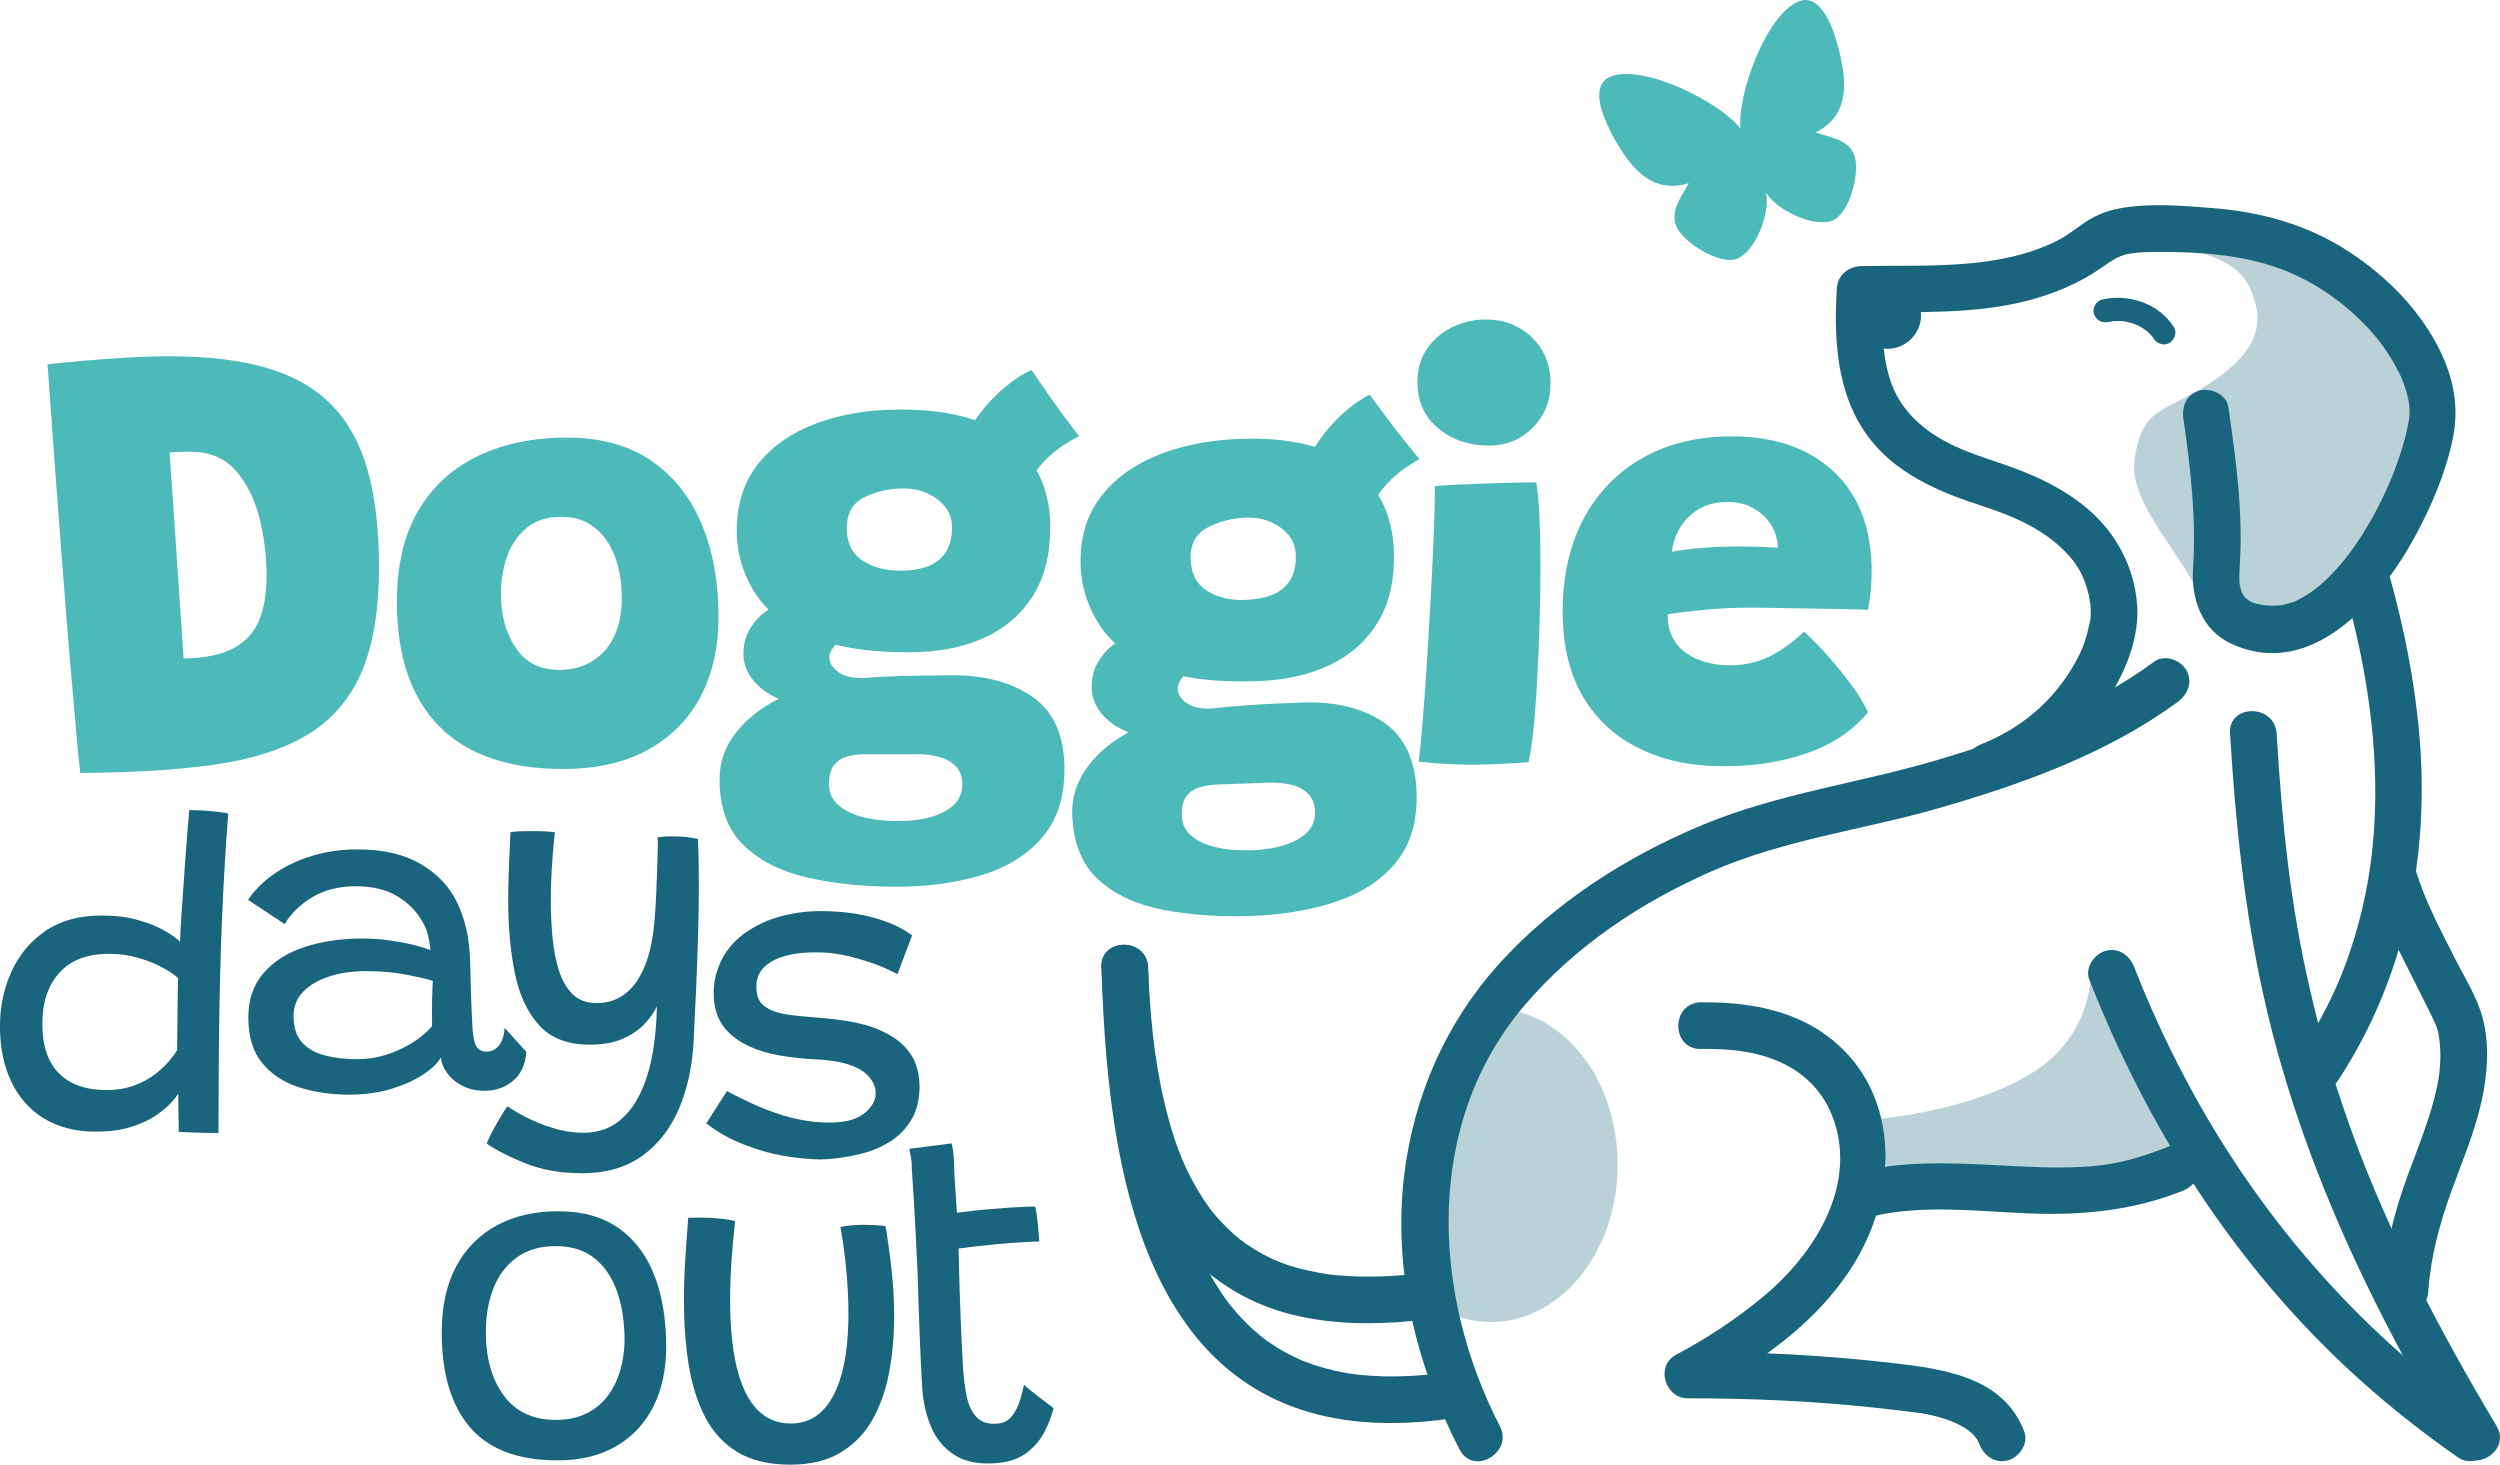
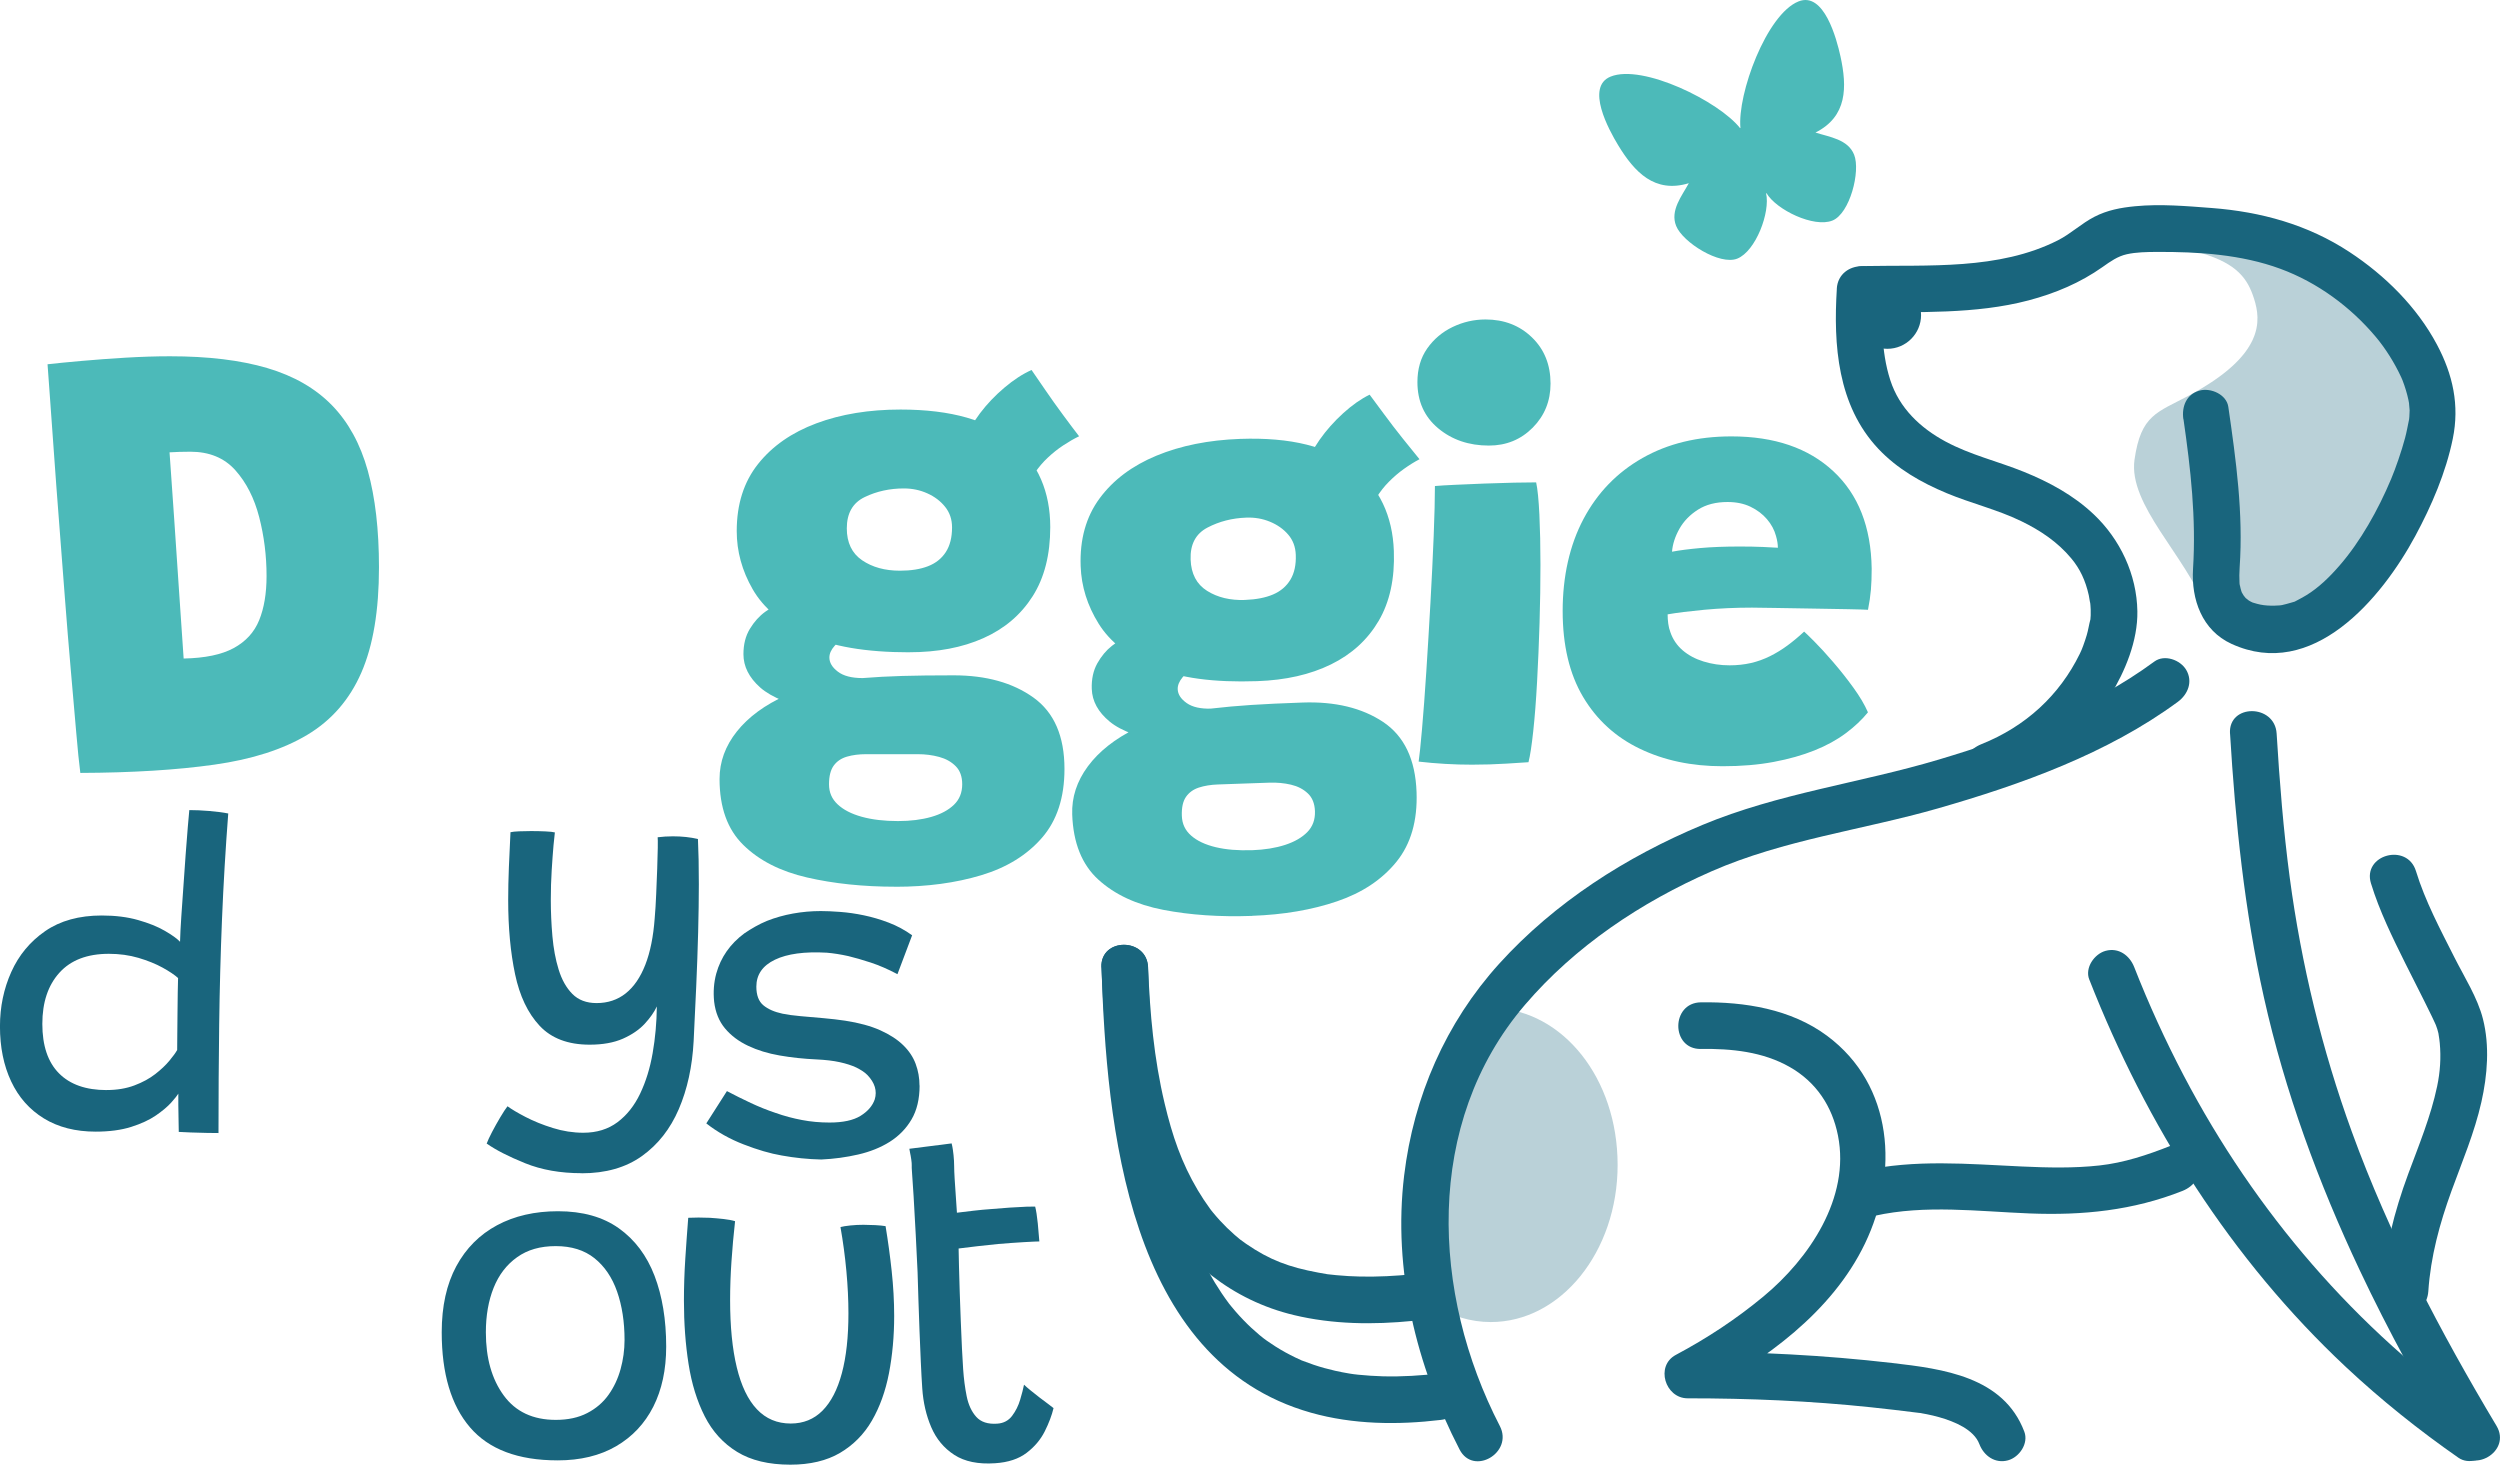
<svg xmlns="http://www.w3.org/2000/svg" id="Layer_1" viewBox="0 0 610 357.38">
  <defs>
    <style>.cls-1,.cls-2{fill:#19657d;}.cls-2{opacity:.3;}.cls-3{fill:#4cbab9;}</style>
  </defs>
  <path class="cls-2" d="M364.64,245.97c-9.62,14.85-15.55,35.03-15.55,57.29,0,5.24.34,10.36.97,15.33,4.13,2.53,8.77,3.99,13.69,3.99,17.09,0,30.95-17.16,30.95-38.33s-13.38-37.69-30.06-38.28Z" />
  <path class="cls-2" d="M561.97,60.6s-32.44-1.12-24.71,1.2c8.71,2.61,11.21,6.31,12.73,11.1,1.69,5.31,2.61,13.71-15.83,23.58-7.89,4.22-11.77,4.71-13.34,15.69-1.57,10.99,12.56,23.54,17.26,36.1,4.52,12.05,15.69,6.28,23.54,3.14,7.85-3.14,21.19-20.4,25.9-29.03,4.71-8.63,7.06-20.4,7.06-25.9s-14.13-19.62-16.48-21.97c-2.35-2.35-16.14-13.91-16.14-13.91Z" />
-   <path class="cls-2" d="M462.79,288.97s9.74-1.22,29.23,0c19.49,1.22,16.91,3.65,30.31,0l13.4-3.65-15.03-48.64s-10.63-3.1-10.63,1.33c0,6.14-3.21,16.55-13.29,23.17-16.61,10.9-42.59,12.21-42.59,12.21l8.59,15.58Z" />
  <path class="cls-1" d="M268.76,236.03c1.22,38.5,6.34,96.01,51.12,108.67,10.26,2.9,21.16,3.02,31.67,1.76,3.05-.36,5.69-2.35,5.69-5.69,0-2.79-2.62-6.05-5.69-5.69-4.7.56-9.43.87-14.17.74-2-.05-3.98-.2-5.97-.39-.14-.01-1.88-.23-.58-.05-.51-.07-1.03-.15-1.54-.23-1.17-.19-2.34-.42-3.5-.68-1.77-.4-3.52-.88-5.24-1.46-.92-.31-1.82-.64-2.73-.99-1.49-.58,1.05.49-.41-.17-.43-.2-.87-.39-1.3-.6-1.71-.82-3.36-1.73-4.96-2.75-.66-.42-1.32-.86-1.96-1.31-.39-.27-.77-.55-1.15-.84,1.07.81-.53-.43-.71-.59-1.35-1.13-2.65-2.33-3.87-3.6-.68-.7-1.35-1.43-1.99-2.17-.33-.38-.64-.76-.96-1.14-.21-.26-.42-.52-.63-.78.37.49.36.47-.04-.05-2.45-3.28-4.56-6.79-6.39-10.45-4.14-8.29-7.03-18.44-9-28.32-2.83-14.23-3.89-28.75-4.35-43.23-.23-7.3-11.61-7.33-11.38,0h0Z" />
  <path class="cls-1" d="M268.76,236.03c.75,19.67,3.01,40.61,12.57,58.2,7.3,13.42,19.45,23.06,34.35,26.64,9.51,2.29,19.42,2.39,29.11,1.42,3.06-.31,5.69-2.4,5.69-5.69,0-2.84-2.61-6-5.69-5.69-4.28.43-8.58.66-12.88.57-1.92-.04-3.85-.15-5.76-.33-2.31-.22-2.17-.2-4.47-.63-7.16-1.33-11.86-3.06-17.63-7.03-.34-.23-1.74-1.27-1.44-1.03s-1.05-.88-1.36-1.15c-1.27-1.11-2.48-2.29-3.62-3.54-.58-.63-1.14-1.29-1.69-1.95-.22-.27-.44-.54-.65-.81.59.76.04.04-.06-.1-1.06-1.45-2.05-2.95-2.97-4.5-4-6.75-6.2-13.23-8.09-21.17-2.6-10.89-3.6-22.06-4.03-33.22-.28-7.3-11.65-7.33-11.38,0h0Z" />
-   <path class="cls-1" d="M514.43,78.59c.31-.07.63-.12.94-.19.36-.07-.57.05-.02,0,.14-.01.28-.03.42-.04.67-.05,1.34-.04,2.01,0,.09,0,.47.09.53.05-.08.06-.57-.09-.13-.02.31.05.62.11.93.18.65.15,1.28.34,1.9.57.06.02.33.17.39.15-.14.06-.51-.23-.02,0,.28.13.55.27.82.42s.53.3.79.47c.2.13.52.47.74.51-.28-.22-.35-.27-.18-.14.05.04.1.08.15.13.13.11.25.21.37.32.22.2.43.4.63.62.15.16.51.45.57.66-.03-.11-.32-.45-.1-.12.1.16.21.31.32.47.8,1.25,2.57,1.87,3.89,1.02,1.25-.81,1.88-2.55,1.02-3.89-3.64-5.71-11.03-8.16-17.49-6.68-1.45.33-2.45,2.08-1.99,3.5.49,1.52,1.94,2.34,3.5,1.99h0Z" />
  <path class="cls-1" d="M532.77,102.29c1.76,12.18,3.11,24.18,2.33,36.5-.47,7.46,2.2,15.02,9.38,18.31,19.77,9.07,36.59-10.99,44.86-26.34,3.98-7.39,7.45-15.46,9.14-23.71,1.67-8.16.04-15.62-3.86-22.96-4.9-9.21-12.67-16.89-21.33-22.59-10.19-6.7-21.6-9.83-33.66-10.75-6.18-.47-12.45-1.02-18.64-.43-3.52.34-6.81.95-9.98,2.59s-5.71,4.11-8.85,5.71c-14.48,7.35-31.67,5.98-47.39,6.3-7.31.15-7.34,11.53,0,11.38,13.34-.27,27.19.43,40.21-3.01,6.48-1.71,12.59-4.28,18.06-8.15,1.88-1.33,3.66-2.61,5.92-3.11s4.8-.55,7.26-.56c10.1-.05,20.66.6,30.2,4.12,9.03,3.33,17.11,9.27,23.28,16.62,2.34,2.78,4.56,6.31,6.19,9.83.22.47.36.8.75,1.92.27.79.52,1.6.73,2.41.2.78.37,1.56.5,2.35-.19-1.12.08,1.02.08,1.42,0,.51-.04,1.02-.07,1.54-.02.31-.07.63-.09.94.02-.17.25-1.33.03-.31-.32,1.52-.58,3.04-.98,4.54-.86,3.27-2.38,7.59-3.4,10.01-3.16,7.54-7.51,15.29-12.59,21.13-2.61,3.01-5.2,5.45-8.02,7.19-.7.44-1.43.83-2.16,1.21-1.3.66-.22.22-1.6.65-.75.23-1.5.42-2.27.6-.3.07-1.42.17-.28.06-.52.05-1.03.07-1.55.08-1.22.02-2.32-.03-3.45-.26-.53-.11-1.05-.25-1.56-.41-1.09-.35.28.17-.76-.31-.31-.14-.61-.35-.9-.54.94.61-.15-.14-.36-.34s-1-1.35-.27-.24c-.24-.37-.45-.74-.67-1.13-.5-.88,0,0,.06.19-.14-.4-.27-.79-.37-1.2s-.17-.8-.26-1.2c.18.84.05.73.01-.06-.06-1.27-.06-2.52.03-3.78.92-13.21-.87-26.18-2.76-39.23-.44-3.04-4.3-4.71-7-3.97-3.27.9-4.41,3.94-3.97,7h0Z" />
  <path class="cls-1" d="M448.19,70.41c-.86,13.78.16,28.48,10.09,39.06,4.63,4.93,10.5,8.27,16.68,10.85,5.98,2.5,12.38,4,18.22,6.84,4.67,2.27,8.86,5.07,12.2,9.07,2.13,2.55,3.46,5.36,4.28,8.99.09.41.47,2.94.3,1.39.08.71.15,1.42.17,2.13.02.47.02.93,0,1.4-.01.28-.05.57-.06.85-.05,1.53.27-.91,0,.1-.35,1.27-.52,2.59-.9,3.86-.26.89-.56,1.77-.88,2.64-.11.31-.23.62-.36.92-.25.6-.25.62-.02.06-.14.32-.29.64-.44.96-4.96,10.13-13.21,17.74-24.04,22.06-2.85,1.14-4.85,3.8-3.97,7,.75,2.71,4.13,5.12,7,3.97,11.63-4.64,21.77-12.06,28.41-22.81,3.68-5.96,6.77-13.45,6.65-20.59-.14-8.99-4.2-17.59-10.71-23.72-4.92-4.63-10.8-7.81-17.02-10.33-6.33-2.56-13.02-4.11-19.07-7.37-6.17-3.32-11.28-8.16-13.48-14.96-2.33-7.2-2.15-14.88-1.68-22.35.46-7.31-10.92-7.28-11.38,0h0Z" />
  <path class="cls-1" d="M525.66,161.42c-15.55,11.44-34.19,18.41-52.55,23.9-19.18,5.74-39.17,8.23-57.73,15.97-18.55,7.74-35.99,18.87-49.56,33.84-13.08,14.44-20.89,32.4-23.21,51.69-2.78,23.07,2.95,46.41,13.53,66.87,3.36,6.51,13.18.76,9.82-5.74-16.68-32.25-18.59-73.9,6.13-102.77,12.27-14.34,28.35-25.06,45.55-32.59,17.65-7.72,36.81-10.07,55.21-15.34,20.32-5.83,41.37-13.37,58.55-26.01,2.47-1.82,3.71-4.93,2.04-7.78-1.43-2.44-5.29-3.87-7.78-2.04h0Z" />
  <path class="cls-1" d="M415,255.94c7.45-.1,15.15.66,21.73,4.43,6.41,3.66,10.32,9.53,11.74,16.73,3.01,15.2-7.06,30.02-18.2,39.25-6.66,5.52-13.72,10.17-21.36,14.24-5.06,2.69-2.63,10.6,2.87,10.6,14.97,0,29.89.62,44.78,2.19,3.85.41,7.7.86,11.55,1.35,3.46.43-.79-.24.83.12.39.09.8.14,1.19.22,1.01.2,2.02.44,3.01.72,3.77,1.07,8.47,3.01,9.82,6.56,1.09,2.87,3.84,4.84,7,3.97,2.75-.76,5.07-4.11,3.97-7-5.08-13.42-19.83-15.31-32.25-16.75-16.59-1.92-33.2-2.75-49.9-2.76.96,3.53,1.91,7.07,2.87,10.6,16.02-8.52,32.34-20.21,40.4-36.98,8.28-17.22,7.01-38.62-9.25-50.7-8.79-6.53-20.11-8.31-30.8-8.16-7.31.1-7.34,11.47,0,11.38h0Z" />
  <path class="cls-1" d="M529.51,279.62c-5.53,2.19-11.29,4.1-17.22,4.75-6.31.7-12.69.54-19.03.25-13-.6-26.06-1.8-38.89,1.07-7.14,1.6-4.12,12.57,3.02,10.97,12.38-2.77,25.31-1.07,37.85-.58,12.93.51,25.19-.71,37.29-5.5,2.85-1.13,4.85-3.81,3.97-7-.75-2.72-4.12-5.11-7-3.97h0Z" />
-   <path class="cls-1" d="M572.27,144.21c5.23,18.84,8.27,38.3,7.02,57.88-.47,7.32-1.55,14.35-3.36,21.5-.83,3.26-1.79,6.48-2.9,9.65-1.04,2.99-2.09,5.63-3.12,7.9-2.61,5.79-5.7,11.35-9.18,16.66-4.02,6.14,5.82,11.85,9.82,5.74,16.56-25.27,22.5-55.38,19.68-85.28-1.18-12.56-3.63-24.94-7-37.09-1.95-7.04-12.93-4.05-10.97,3.02h0Z" />
+   <path class="cls-1" d="M572.27,144.21h0Z" />
  <path class="cls-1" d="M509.78,238.99c13.95,35.57,34.64,68.36,62.63,94.57,8.59,8.04,17.8,15.4,27.45,22.13,2.52,1.76,6.32.46,7.78-2.04,1.66-2.83.49-6.02-2.04-7.78-30.7-21.43-55.36-50.25-72.73-83.35-4.52-8.62-8.57-17.48-12.12-26.54-1.12-2.86-3.81-4.85-7-3.97-2.72.75-5.1,4.12-3.97,7h0Z" />
  <path class="cls-1" d="M544.13,178.98c1.3,21.6,3.53,43.21,8.26,64.36,5.14,23.04,13.31,45.25,23.37,66.57,7.07,14.99,15.07,29.52,23.57,43.74,3.75,6.28,13.59.56,9.82-5.74-13.68-22.88-26.17-46.63-35.29-71.72-7.29-20.05-12.35-40.98-15.16-62.03-1.54-11.57-2.49-23.44-3.2-35.17-.44-7.27-11.82-7.32-11.38,0h0Z" />
  <circle class="cls-1" cx="460.51" cy="76.88" r="7.09" />
  <path class="cls-1" d="M460.51,85.11c-4.53,0-8.23-3.69-8.23-8.23s3.69-8.23,8.23-8.23,8.23,3.69,8.23,8.23-3.69,8.23-8.23,8.23ZM460.51,70.93c-3.28,0-5.95,2.67-5.95,5.95s2.67,5.95,5.95,5.95,5.95-2.67,5.95-5.95-2.67-5.95-5.95-5.95Z" />
  <path class="cls-1" d="M578.53,215.58c2.06,6.72,5.22,13.12,8.33,19.4,1.53,3.07,3.09,6.13,4.63,9.2.64,1.28,1.28,2.56,1.9,3.86.23.48.45.95.67,1.43.13.29.26.58.39.87-.15-.34-.31-.82-.09-.2.24.66.47,1.29.61,1.97.09.43.13.87.2,1.3.17,1.06.04.18,0-.03.05.37.09.73.13,1.1.33,3.57.1,7.08-.64,10.59-1.55,7.36-4.45,14.33-7.05,21.36-3.44,9.3-5.83,18.73-6.48,28.65-.2,3.07,2.76,5.69,5.69,5.69,3.25,0,5.49-2.61,5.69-5.69.56-8.46,2.77-16.54,5.65-24.48,2.61-7.17,5.62-14.24,7.3-21.71,1.47-6.54,2.05-13.67.38-20.26-1.31-5.18-4.54-10.22-6.93-14.96-3.47-6.88-7.16-13.76-9.42-21.13-2.14-6.98-13.12-4-10.97,3.02h0Z" />
  <path class="cls-3" d="M392.99,18.69c7.8-3.16,26.48,6.06,31.6,12.59v-.08s.08.05.08.05c-.8-8.26,6.36-27.81,14.19-30.91,6.19-2.45,9.27,9.1,10.21,13.39,1.65,7.53,1.68,14.7-6.09,18.61,3.37,1.1,7.92,1.62,9.43,5.42,1.6,4.02-1.04,14.36-5.31,16.06-4.5,1.8-13.67-2.6-16.09-6.71l-.02.08-.07-.05c1.08,4.65-2.52,14.15-7.02,15.96-4.26,1.71-13.3-3.95-14.92-7.97-1.53-3.79,1.41-7.32,3.09-10.43-8.32,2.53-13.24-2.68-17.24-9.27-2.28-3.75-8.02-14.24-1.84-16.74Z" />
  <path class="cls-3" d="M19.6,188.6c-.3-2.3-.64-5.63-1.01-9.99-.38-4.37-.81-9.38-1.31-15.05s-.98-11.62-1.46-17.86c-.47-6.24-.95-12.42-1.42-18.53-.48-6.11-.9-11.8-1.27-17.07-.38-5.26-.7-9.77-.97-13.51-.28-3.74-.46-6.31-.56-7.71,2.19-.25,4.98-.52,8.35-.82,3.37-.3,6.94-.56,10.71-.79,3.77-.22,7.38-.34,10.82-.34,9.33,0,17.25.96,23.74,2.88,6.49,1.92,11.74,4.94,15.76,9.06,4.02,4.12,6.94,9.45,8.76,15.98,1.82,6.54,2.73,14.4,2.73,23.58,0,10.53-1.43,19.09-4.3,25.68-2.87,6.59-7.28,11.66-13.21,15.2-5.94,3.55-13.49,5.97-22.65,7.26-9.16,1.3-20.05,1.97-32.68,2.02ZM44.83,160.68c5.19-.1,9.26-.95,12.2-2.55,2.94-1.6,5.02-3.87,6.21-6.81,1.2-2.94,1.8-6.54,1.8-10.78,0-4.94-.6-9.73-1.8-14.37-1.2-4.64-3.15-8.46-5.84-11.46-2.69-2.99-6.34-4.49-10.93-4.49-.85,0-1.75.01-2.7.04-.95.03-1.75.06-2.4.11.35,4.79.72,10.14,1.12,16.06.4,5.91.8,11.85,1.2,17.82.4,5.97.77,11.44,1.12,16.43Z" />
-   <path class="cls-3" d="M137.35,187.63c-13.28,0-23.35-3.48-30.21-10.44-6.86-6.96-10.29-17.08-10.29-30.36,0-8.99,1.76-16.43,5.28-22.35,3.52-5.91,8.4-10.34,14.64-13.29,6.24-2.94,13.42-4.42,21.56-4.42s15.01,1.86,20.48,5.58c5.47,3.72,9.58,8.86,12.35,15.42,2.77,6.56,4.16,14.11,4.16,22.65,0,7.54-1.47,14.08-4.42,19.62-2.95,5.54-7.24,9.86-12.88,12.95-5.64,3.09-12.53,4.64-20.66,4.64ZM136.45,163.45c2.29,0,4.38-.4,6.25-1.2,1.87-.8,3.48-1.95,4.83-3.44,1.35-1.5,2.38-3.33,3.11-5.5.72-2.17,1.08-4.6,1.08-7.3,0-3.94-.59-7.41-1.76-10.41-1.17-2.99-2.85-5.33-5.02-7-2.17-1.67-4.83-2.51-7.97-2.51-3.5,0-6.34.92-8.53,2.77-2.2,1.85-3.78,4.21-4.76,7.08-.97,2.87-1.46,5.8-1.46,8.8,0,5.34,1.21,9.8,3.63,13.36,2.42,3.57,5.95,5.35,10.6,5.35Z" />
  <path class="cls-3" d="M218.54,216.36c-7.89,0-15.09-.75-21.6-2.25-6.51-1.5-11.71-4.14-15.57-7.94-3.87-3.79-5.8-9.16-5.8-16.1,0-4.19,1.41-8.06,4.23-11.6,2.82-3.54,6.84-6.49,12.06-8.83,5.22-2.35,11.42-3.74,18.6-4.19,3.09-.25,6.33-.42,9.7-.52,3.37-.1,7.55-.15,12.54-.15,7.93,0,14.42,1.81,19.47,5.43,5.04,3.62,7.56,9.42,7.56,17.41,0,6.99-1.83,12.59-5.5,16.81-3.67,4.22-8.61,7.26-14.83,9.13-6.21,1.87-13.16,2.81-20.85,2.81ZM221.83,159.16c-10.58,0-18.94-1.43-25.08-4.31-6.14-2.87-10.51-6.56-13.1-11.08-2.6-4.52-3.89-9.25-3.89-14.19,0-6.54,1.73-11.99,5.2-16.36,3.47-4.37,8.21-7.67,14.22-9.92,6.02-2.25,12.86-3.37,20.55-3.37,12.38,0,21.56,2.63,27.55,7.9,5.99,5.27,8.98,12.19,8.98,20.78,0,6.74-1.43,12.37-4.3,16.88-2.87,4.52-6.88,7.93-12.02,10.22-5.14,2.3-11.18,3.44-18.12,3.44ZM200.19,173.69c-7.09-1.55-11.99-3.53-14.71-5.95-2.72-2.42-4.08-5.13-4.08-8.12,0-2.4.52-4.45,1.57-6.18s2.29-3.11,3.74-4.16c1.45-1.05,2.77-1.75,3.97-2.1l16.85,8.09c-1.75.6-3.05,1.37-3.89,2.32-.85.95-1.27,1.9-1.27,2.85,0,1.25.69,2.4,2.06,3.44,1.37,1.05,3.38,1.57,6.03,1.57l-10.26,8.24ZM219.13,200.34c3.04,0,5.74-.34,8.09-1.01,2.35-.67,4.19-1.66,5.54-2.96,1.35-1.3,2.02-2.97,2.02-5.02,0-1.85-.52-3.31-1.57-4.38-1.05-1.07-2.4-1.83-4.05-2.28-1.65-.45-3.39-.67-5.24-.67h-12.58c-1.75,0-3.31.2-4.68.6-1.37.4-2.45,1.12-3.22,2.17-.77,1.05-1.16,2.57-1.16,4.57s.7,3.58,2.1,4.9c1.4,1.32,3.36,2.33,5.88,3.03,2.52.7,5.48,1.05,8.87,1.05ZM219.58,139.25c2.7,0,4.98-.36,6.85-1.09,1.87-.72,3.32-1.87,4.34-3.44,1.02-1.57,1.53-3.58,1.53-6.03,0-1.95-.56-3.62-1.69-5.02-1.12-1.4-2.57-2.5-4.34-3.29-1.77-.8-3.68-1.2-5.73-1.2-3.44,0-6.63.7-9.54,2.1-2.92,1.4-4.38,3.94-4.38,7.64,0,3.49,1.25,6.09,3.74,7.79,2.5,1.7,5.57,2.54,9.21,2.54ZM250.58,119.71l-14.9-12.58c.6-1.95,1.75-4.04,3.44-6.29,1.7-2.25,3.68-4.33,5.95-6.25,2.27-1.92,4.48-3.36,6.63-4.31.8,1.15,1.9,2.75,3.29,4.79,1.4,2.05,2.87,4.12,4.42,6.21,1.55,2.1,2.84,3.82,3.89,5.17-1.25.6-2.53,1.34-3.85,2.21-1.32.87-2.58,1.87-3.78,3-1.2,1.12-2.25,2.36-3.15,3.7-.9,1.35-1.55,2.8-1.95,4.34Z" />
  <path class="cls-3" d="M305.5,223.48c-7.88.28-15.1-.21-21.67-1.48-6.56-1.27-11.84-3.73-15.84-7.38-4-3.65-6.13-8.95-6.37-15.88-.15-4.19,1.13-8.11,3.82-11.75,2.69-3.64,6.6-6.73,11.74-9.26,5.13-2.53,11.28-4.15,18.44-4.85,3.08-.36,6.31-.65,9.67-.87,3.36-.22,7.54-.42,12.53-.59,7.93-.28,14.48,1.3,19.65,4.73,5.16,3.44,7.89,9.15,8.17,17.13.25,6.98-1.39,12.65-4.9,16.99-3.52,4.34-8.35,7.56-14.49,9.65-6.14,2.09-13.06,3.27-20.74,3.54ZM306.77,166.2c-10.57.37-18.98-.76-25.22-3.41-6.24-2.65-10.73-6.19-13.48-10.61-2.75-4.42-4.22-9.1-4.39-14.04-.23-6.53,1.31-12.04,4.62-16.53,3.31-4.49,7.93-7.96,13.86-10.42,5.93-2.46,12.74-3.82,20.42-4.1,12.37-.44,21.64,1.87,27.81,6.92,6.17,5.05,9.41,11.87,9.71,20.45.24,6.73-1,12.41-3.7,17.02-2.71,4.62-6.59,8.16-11.65,10.64-5.06,2.48-11.05,3.84-17.99,4.08ZM285.66,181.49c-7.14-1.29-12.11-3.1-14.91-5.43-2.81-2.32-4.26-4.98-4.36-7.97-.08-2.39.37-4.47,1.35-6.23.99-1.76,2.18-3.19,3.59-4.29,1.41-1.1,2.71-1.84,3.89-2.23l17.12,7.48c-1.73.66-3,1.48-3.81,2.46-.81.98-1.2,1.94-1.17,2.89.04,1.25.77,2.37,2.18,3.37,1.41,1,3.44,1.45,6.08,1.36l-9.96,8.59ZM305.53,207.45c3.04-.11,5.72-.54,8.05-1.3,2.32-.76,4.13-1.81,5.43-3.15,1.3-1.34,1.91-3.04,1.84-5.08-.07-1.85-.64-3.29-1.73-4.32-1.09-1.04-2.46-1.75-4.12-2.14-1.66-.39-3.41-.55-5.26-.49-1.15.04-2.49.09-4.04.14-1.55.05-3.07.11-4.56.16s-2.82.1-3.97.14c-1.75.06-3.3.32-4.66.76-1.36.45-2.4,1.21-3.14,2.28-.74,1.08-1.07,2.61-1,4.61s.82,3.55,2.27,4.83c1.44,1.27,3.44,2.21,5.98,2.82,2.54.61,5.51.85,8.9.73ZM303.82,146.38c2.69-.1,4.96-.54,6.81-1.33,1.85-.79,3.25-1.99,4.22-3.59.97-1.61,1.41-3.63,1.32-6.08-.07-1.94-.69-3.6-1.86-4.95-1.17-1.36-2.66-2.4-4.46-3.14-1.8-.74-3.72-1.07-5.77-.99-3.44.12-6.6.93-9.46,2.43-2.87,1.5-4.24,4.1-4.11,7.79.12,3.49,1.46,6.04,4.02,7.65,2.56,1.61,5.65,2.35,9.29,2.22ZM334.1,125.75l-15.33-12.04c.53-1.97,1.6-4.1,3.22-6.41s3.53-4.46,5.73-6.46c2.2-2,4.36-3.51,6.47-4.54.84,1.12,1.99,2.68,3.46,4.67,1.47,2,3.01,4.01,4.64,6.05,1.62,2.04,2.98,3.72,4.07,5.03-1.22.64-2.48,1.42-3.77,2.34-1.29.92-2.51,1.96-3.67,3.13-1.16,1.16-2.16,2.44-3.01,3.81-.85,1.38-1.45,2.85-1.79,4.41Z" />
  <path class="cls-3" d="M363.29,108.72c-4.89,0-9.02-1.41-12.39-4.23-3.37-2.82-5.05-6.58-5.05-11.27,0-3.19.8-5.93,2.39-8.2,1.6-2.27,3.67-4.02,6.21-5.24,2.54-1.22,5.22-1.83,8.01-1.83,4.54,0,8.32,1.46,11.34,4.38,3.02,2.92,4.53,6.68,4.53,11.27,0,4.24-1.45,7.82-4.34,10.74-2.9,2.92-6.46,4.38-10.7,4.38ZM372.94,185.98c-.85.05-2.62.16-5.31.34-2.7.17-5.52.26-8.46.26-2.15,0-4.32-.06-6.51-.19-2.2-.13-4.37-.31-6.51-.56.2-1.3.47-3.93.82-7.9.35-3.97.7-8.66,1.05-14.08.35-5.41.69-11.02,1.01-16.81.32-5.79.59-11.22.79-16.28s.3-9.12.3-12.17c1.15-.1,2.81-.2,4.98-.3,2.17-.1,4.53-.2,7.07-.3,2.54-.1,4.96-.17,7.26-.22,2.29-.05,4.09-.07,5.39-.07.35,1.6.61,4.22.79,7.86.17,3.64.26,7.71.26,12.2s-.07,9.28-.22,14.22c-.15,4.94-.35,9.71-.6,14.3-.25,4.59-.56,8.64-.94,12.13-.38,3.49-.76,6.02-1.16,7.56Z" />
  <path class="cls-3" d="M455.8,173.78c-1.45,1.8-3.26,3.51-5.43,5.13-2.17,1.62-4.72,3.02-7.64,4.19-2.92,1.17-6.24,2.11-9.96,2.81-3.72.7-7.87,1.05-12.47,1.05-7.54,0-14.26-1.42-20.18-4.27-5.92-2.84-10.53-7.06-13.85-12.65-3.32-5.59-4.98-12.58-4.98-20.96s1.69-16.07,5.09-22.46c3.39-6.39,8.18-11.34,14.38-14.86,6.19-3.52,13.42-5.28,21.71-5.28,10.48,0,18.77,2.83,24.86,8.5,6.09,5.66,9.21,13.59,9.36,23.77,0,1.95-.06,3.67-.19,5.17-.13,1.5-.36,3.12-.71,4.87-.75-.05-2.41-.1-4.98-.15-2.57-.05-5.45-.1-8.65-.15-3.2-.05-6.17-.1-8.91-.15s-4.67-.08-5.76-.08c-4.04,0-7.91.18-11.61.52-3.69.35-6.69.72-8.98,1.12,0,.75.05,1.5.15,2.25.1.75.27,1.45.52,2.1.6,1.75,1.6,3.22,2.99,4.42,1.4,1.2,3.09,2.11,5.09,2.73,2,.62,4.12.94,6.37.94,1.84,0,3.58-.19,5.2-.56,1.62-.37,3.18-.94,4.68-1.68,1.5-.75,2.92-1.62,4.27-2.62,1.35-1,2.7-2.12,4.04-3.37.3.25,1.12,1.05,2.47,2.4,1.35,1.35,2.88,3.02,4.6,5.02,1.72,2,3.37,4.08,4.94,6.25,1.57,2.17,2.76,4.18,3.56,6.03ZM407.96,134.62c1.85-.35,4.16-.65,6.93-.9,2.77-.25,6-.37,9.7-.37,2.05,0,3.92.04,5.62.11,1.7.08,2.89.14,3.59.19,0-.85-.15-1.8-.45-2.85-.4-1.5-1.14-2.87-2.21-4.12-1.07-1.25-2.41-2.26-4.01-3.03-1.6-.77-3.47-1.16-5.61-1.16-2.85,0-5.25.62-7.22,1.87-1.97,1.25-3.48,2.81-4.53,4.68-1.05,1.87-1.65,3.73-1.8,5.58Z" />
  <path class="cls-1" d="M43.62,276.18c0-.63-.02-1.57-.05-2.84-.04-1.27-.06-2.52-.06-3.75v-2.74c-.26.44-.83,1.16-1.71,2.15-.88.99-2.13,2.04-3.73,3.15-1.6,1.1-3.62,2.04-6.05,2.81-2.43.77-5.32,1.16-8.67,1.16-4.93,0-9.15-1.08-12.65-3.23-3.5-2.15-6.16-5.16-7.98-9.03-1.82-3.87-2.73-8.34-2.73-13.42,0-4.75.92-9.18,2.76-13.28,1.84-4.1,4.6-7.43,8.28-9.97,3.68-2.54,8.28-3.81,13.8-3.81,3.31,0,6.27.37,8.86,1.11,2.6.74,4.77,1.61,6.51,2.62,1.75,1.01,2.99,1.9,3.73,2.68.04-1.62.14-3.63.3-6.02.17-2.39.34-4.93.53-7.62.18-2.69.37-5.29.55-7.81.18-2.52.36-4.74.52-6.65.17-1.91.29-3.26.36-4.03,1.47,0,3.1.07,4.89.22,1.78.15,3.32.35,4.61.61-.66,8.61-1.17,17.18-1.52,25.7-.35,8.52-.58,17.12-.69,25.79-.11,8.67-.17,17.5-.17,26.48-.55,0-1.48-.01-2.79-.03-1.31-.02-2.62-.06-3.95-.11-1.33-.06-2.32-.1-2.98-.14ZM26.01,265.97c2.54,0,4.8-.38,6.79-1.13,1.99-.75,3.68-1.67,5.08-2.76,1.4-1.09,2.55-2.17,3.45-3.26.9-1.09,1.54-1.96,1.9-2.62,0-.85,0-2.09.03-3.73.02-1.64.03-3.37.05-5.19s.04-3.52.06-5.11c.02-1.58.05-2.76.08-3.53-.85-.77-2.11-1.62-3.78-2.54-1.67-.92-3.64-1.71-5.88-2.38-2.24-.66-4.66-.99-7.23-.99-5.27,0-9.29,1.54-12.06,4.61-2.78,3.07-4.17,7.24-4.17,12.51s1.35,9.31,4.06,12.04c2.7,2.73,6.58,4.09,11.62,4.09Z" />
-   <path class="cls-1" d="M85.33,267.1c-4.6,0-8.77-.62-12.51-1.85-3.74-1.23-6.71-3.22-8.92-5.96-2.21-2.74-3.31-6.4-3.31-10.96s1.23-8.01,3.7-10.88c2.47-2.87,5.81-5,10.02-6.38,4.21-1.38,8.94-2.07,14.16-2.07,2.43,0,4.8.18,7.12.53,2.32.35,4.33.76,6.02,1.21,1.69.46,2.83.82,3.42,1.08-.11-1.21-.32-2.46-.64-3.73-.31-1.27-.78-2.38-1.41-3.34-1.4-2.47-3.43-4.5-6.1-6.1-2.67-1.6-6.01-2.4-10.02-2.4-4.24,0-7.82.91-10.77,2.73-2.95,1.82-5.15,3.99-6.63,6.49l-8.95-5.91c1.62-2.39,3.75-4.51,6.41-6.35,2.65-1.84,5.7-3.29,9.17-4.36,3.46-1.07,7.18-1.6,11.15-1.6,6.18,0,11.3,1.18,15.35,3.53,4.05,2.36,7.01,5.47,8.89,9.33.96,1.95,1.71,4.09,2.27,6.4.55,2.32.88,5.19.99,8.61.07,3.61.16,6.68.25,9.22.09,2.54.19,4.73.3,6.57.18,2.39.55,3.94,1.1,4.64.55.7,1.34,1.05,2.38,1.05,1.18,0,2.17-.5,2.98-1.52.81-1.01,1.27-2.44,1.38-4.28l5.3,5.85c-.22,3.09-1.31,5.45-3.26,7.07-1.95,1.62-4.23,2.43-6.85,2.43-2.06,0-3.87-.4-5.44-1.19-1.57-.79-2.81-1.81-3.73-3.06-.92-1.25-1.45-2.54-1.6-3.87-.74,1.36-2.17,2.74-4.28,4.14-2.12,1.4-4.71,2.57-7.79,3.51-3.07.94-6.47,1.41-10.19,1.41ZM87.32,258.43c2.39,0,4.73-.37,7.01-1.1,2.28-.74,4.39-1.71,6.32-2.93,1.93-1.21,3.53-2.56,4.78-4.03-.04-2.28-.04-4.31,0-6.1.04-1.78.09-3.43.17-4.94-1.07-.37-3.11-.86-6.13-1.46-3.02-.61-6.42-.91-10.22-.91-3.28,0-6.25.43-8.92,1.3-2.67.87-4.79,2.11-6.35,3.73-1.57,1.62-2.35,3.57-2.35,5.85,0,2.76.67,4.91,2.01,6.43,1.34,1.53,3.2,2.61,5.55,3.23,2.36.63,5.06.94,8.12.94Z" />
  <path class="cls-1" d="M141.89,286.26c-5.15,0-9.74-.81-13.75-2.43-4.01-1.62-7.14-3.22-9.39-4.8.26-.7.7-1.65,1.32-2.84.63-1.2,1.29-2.38,1.99-3.56.7-1.18,1.29-2.08,1.77-2.7,1,.73,2.47,1.61,4.42,2.62,1.95,1.01,4.16,1.91,6.63,2.68,2.47.77,4.95,1.16,7.45,1.16,3.27,0,6.05-.86,8.34-2.57,2.28-1.71,4.12-4.03,5.52-6.96,1.4-2.93,2.42-6.23,3.06-9.91.64-3.68.98-7.47,1.02-11.38-.63,1.36-1.61,2.77-2.95,4.22-1.34,1.45-3.12,2.67-5.33,3.65-2.21.97-4.91,1.46-8.12,1.46-5.26,0-9.33-1.54-12.2-4.61-2.87-3.07-4.87-7.27-5.99-12.59s-1.68-11.35-1.68-18.08c0-2.57.06-5.24.17-8,.11-2.76.24-5.61.39-8.56.48-.11,1.18-.18,2.1-.22.92-.04,1.9-.06,2.93-.06,1.21,0,2.38.03,3.51.08,1.12.05,1.89.14,2.29.25-.07.44-.18,1.49-.33,3.15-.15,1.66-.29,3.66-.44,6.02-.15,2.36-.22,4.78-.22,7.29,0,2.95.13,5.9.39,8.86.26,2.96.76,5.68,1.52,8.14.76,2.47,1.87,4.45,3.34,5.94,1.47,1.49,3.44,2.24,5.91,2.24,2.76,0,5.13-.79,7.12-2.37s3.58-3.91,4.78-6.98c1.2-3.07,1.96-6.86,2.29-11.35.15-1.73.27-3.67.36-5.82.09-2.15.17-4.23.25-6.24.07-2.01.12-3.72.14-5.13.02-1.42.01-2.27-.03-2.57.59-.07,1.2-.13,1.82-.17s1.25-.06,1.88-.06c2.24,0,4.29.22,6.13.66.15,3.09.22,6.77.22,11.04,0,3.5-.06,7.39-.17,11.68-.11,4.29-.27,8.7-.47,13.23-.2,4.53-.41,8.98-.63,13.36-.33,6.22-1.54,11.75-3.62,16.59-2.08,4.84-5.08,8.66-9,11.46-3.92,2.8-8.82,4.2-14.71,4.2Z" />
  <path class="cls-1" d="M136.05,356.33c-9.65,0-16.77-2.69-21.37-8.06-4.6-5.37-6.9-13.1-6.9-23.19,0-6.37,1.19-11.74,3.56-16.13,2.37-4.38,5.69-7.71,9.94-9.99,4.25-2.28,9.21-3.42,14.88-3.42,6,0,10.95,1.39,14.85,4.17,3.9,2.78,6.8,6.64,8.7,11.59,1.89,4.95,2.84,10.7,2.84,17.26,0,5.63-1.05,10.52-3.14,14.66-2.1,4.14-5.13,7.36-9.08,9.66-3.96,2.3-8.72,3.45-14.27,3.45ZM135.61,346.45c2.98,0,5.54-.55,7.67-1.66,2.14-1.1,3.87-2.59,5.19-4.44,1.33-1.86,2.31-3.95,2.95-6.27.64-2.32.97-4.69.97-7.12,0-4.42-.61-8.36-1.82-11.82-1.21-3.46-3.06-6.17-5.52-8.14-2.47-1.97-5.61-2.95-9.44-2.95s-6.9.9-9.44,2.71c-2.54,1.8-4.45,4.29-5.72,7.45-1.27,3.17-1.9,6.79-1.9,10.88,0,6.29,1.45,11.43,4.36,15.4,2.91,3.98,7.14,5.96,12.7,5.96Z" />
  <path class="cls-1" d="M205.09,299.4c.55-.15,1.35-.28,2.4-.39,1.05-.11,2.11-.16,3.18-.16.88,0,1.85.03,2.9.08,1.05.06,1.89.14,2.51.25.59,3.57,1.09,7.22,1.49,10.93.4,3.72.61,7.38.61,10.99,0,4.93-.43,9.59-1.27,13.97-.85,4.38-2.24,8.24-4.17,11.57-1.93,3.33-4.53,5.95-7.78,7.87-3.26,1.91-7.3,2.87-12.12,2.87-5.26,0-9.59-1.04-12.98-3.12-3.39-2.08-6.02-4.97-7.9-8.67-1.88-3.7-3.2-7.96-3.95-12.78-.76-4.82-1.13-9.98-1.13-15.46,0-3.35.11-6.74.33-10.16.22-3.42.46-6.77.72-10.05.66-.03,1.5-.06,2.51-.06s1.92.02,2.73.06c1.14.07,2.27.18,3.4.3,1.12.13,2.05.3,2.79.53-.37,3.31-.66,6.59-.88,9.83-.22,3.24-.33,6.37-.33,9.39,0,6.48.54,11.96,1.63,16.46,1.09,4.49,2.72,7.9,4.91,10.21,2.19,2.32,4.94,3.48,8.25,3.48,3.09,0,5.68-1.05,7.76-3.15,2.08-2.1,3.65-5.14,4.72-9.14,1.07-3.99,1.6-8.86,1.6-14.6,0-3.28-.17-6.71-.5-10.3-.33-3.59-.81-7.17-1.44-10.74Z" />
  <path class="cls-1" d="M257.07,343.56c-.43,1.8-1.15,3.7-2.16,5.71-1.01,2.01-2.48,3.75-4.41,5.22-1.93,1.48-4.49,2.33-7.69,2.54-4.11.28-7.43-.4-9.96-2.04-2.53-1.64-4.4-3.89-5.63-6.76-1.23-2.87-1.96-6.03-2.19-9.48-.12-1.8-.24-3.93-.35-6.4-.11-2.46-.22-5.02-.32-7.67-.1-2.65-.2-5.22-.27-7.7-.08-2.49-.14-4.67-.2-6.57-.05-1.9-.83-16.42-.97-18.53-.14-2.11-.28-4.1-.4-5.98-.14-1.58.05-1.51-.17-2.99-.21-1.48-.34-1.63-.47-2.61l10.32-1.31c.11.55.23.77.46,2.83.23,2.07.08,2.98.28,5.92.07,1.1.16,2.43.27,4,.11,1.56.2,2.95.28,4.16,1.1-.15,2.45-.31,4.06-.49,1.61-.18,2.91-.31,3.9-.37,1.72-.15,3.37-.28,4.95-.39s2.94-.18,4.08-.22,1.84-.05,2.1-.03c.25.98.46,2.35.64,4.11.17,1.76.3,3.23.38,4.4-.37-.01-1.63.05-3.78.17-2.15.13-4.27.28-6.36.46-1.5.14-3.15.32-4.95.53-1.79.21-3.33.4-4.61.56.03.96.06,2.38.09,4.26s.09,3.99.18,6.32c.08,2.34.17,4.71.26,7.12.09,2.41.18,4.65.29,6.73.1,2.08.2,3.76.29,5.04.16,2.31.44,4.51.86,6.58.42,2.07,1.19,3.75,2.33,5.02,1.14,1.27,2.84,1.83,5.12,1.67,1.54-.1,2.75-.74,3.63-1.9.88-1.17,1.54-2.48,1.97-3.95.44-1.47.75-2.69.94-3.66.35.34.87.8,1.56,1.36.68.56,1.42,1.15,2.22,1.76.8.61,1.52,1.15,2.16,1.62.64.48,1.06.8,1.26.97Z" />
  <path class="cls-1" d="M224.38,264.88c0,3.28-.66,6.04-1.97,8.27-1.31,2.23-3.09,4.05-5.34,5.47-2.21,1.38-4.77,2.41-7.67,3.08s-5.91,1.08-9.02,1.22c-3.25-.07-6.46-.4-9.64-.98-2.8-.48-5.89-1.38-9.28-2.7-3.39-1.31-6.43-3.02-9.12-5.13l5.03-7.88c1.9,1,3.84,1.97,5.83,2.9,1.99.93,4.02,1.75,6.09,2.44,2.07.73,4.2,1.3,6.37,1.71,2.18.42,4.42.62,6.74.62,3.28,0,5.81-.54,7.57-1.63,1.76-1.09,2.92-2.43,3.47-4.02.62-2.07.02-4.06-1.81-5.96-.35-.35-.74-.67-1.19-.96-.45-.29-.95-.58-1.51-.86-1.11-.52-2.45-.95-4.04-1.3-1.59-.35-3.47-.57-5.65-.67-3.11-.14-6.11-.46-8.99-.96-2.89-.5-5.45-1.29-7.7-2.36-2.28-1.07-4.16-2.48-5.63-4.23-1.47-1.75-2.36-3.93-2.67-6.56-.24-2.38-.07-4.66.52-6.84,1.1-3.97,3.39-7.24,6.84-9.8.86-.59,1.75-1.14,2.67-1.66.91-.52,1.87-.98,2.88-1.4,2.01-.79,4.12-1.39,6.35-1.79,2.23-.4,4.48-.6,6.76-.6,1.35,0,2.94.07,4.77.21,1.83.14,3.75.41,5.75.83,2.01.42,4.03,1.01,6.07,1.79,2.04.78,3.94,1.81,5.7,3.08l-3.58,9.49c-2.28-1.21-4.45-2.15-6.51-2.83-2.06-.67-3.88-1.2-5.47-1.58-.93-.21-1.84-.38-2.72-.52-.88-.14-1.72-.24-2.52-.31-5.42-.31-9.65.26-12.67,1.71-3.02,1.45-4.54,3.65-4.54,6.58,0,2.07.57,3.59,1.71,4.54,1.14.95,2.7,1.63,4.67,2.05,1.14.24,2.6.44,4.38.6,1.78.16,3.65.32,5.6.49,1.95.17,3.72.38,5.31.62,3.39.52,6.24,1.3,8.55,2.33,2.32,1.04,4.18,2.25,5.6,3.63,1.42,1.38,2.44,2.91,3.06,4.59.62,1.68.93,3.43.93,5.26Z" />
</svg>